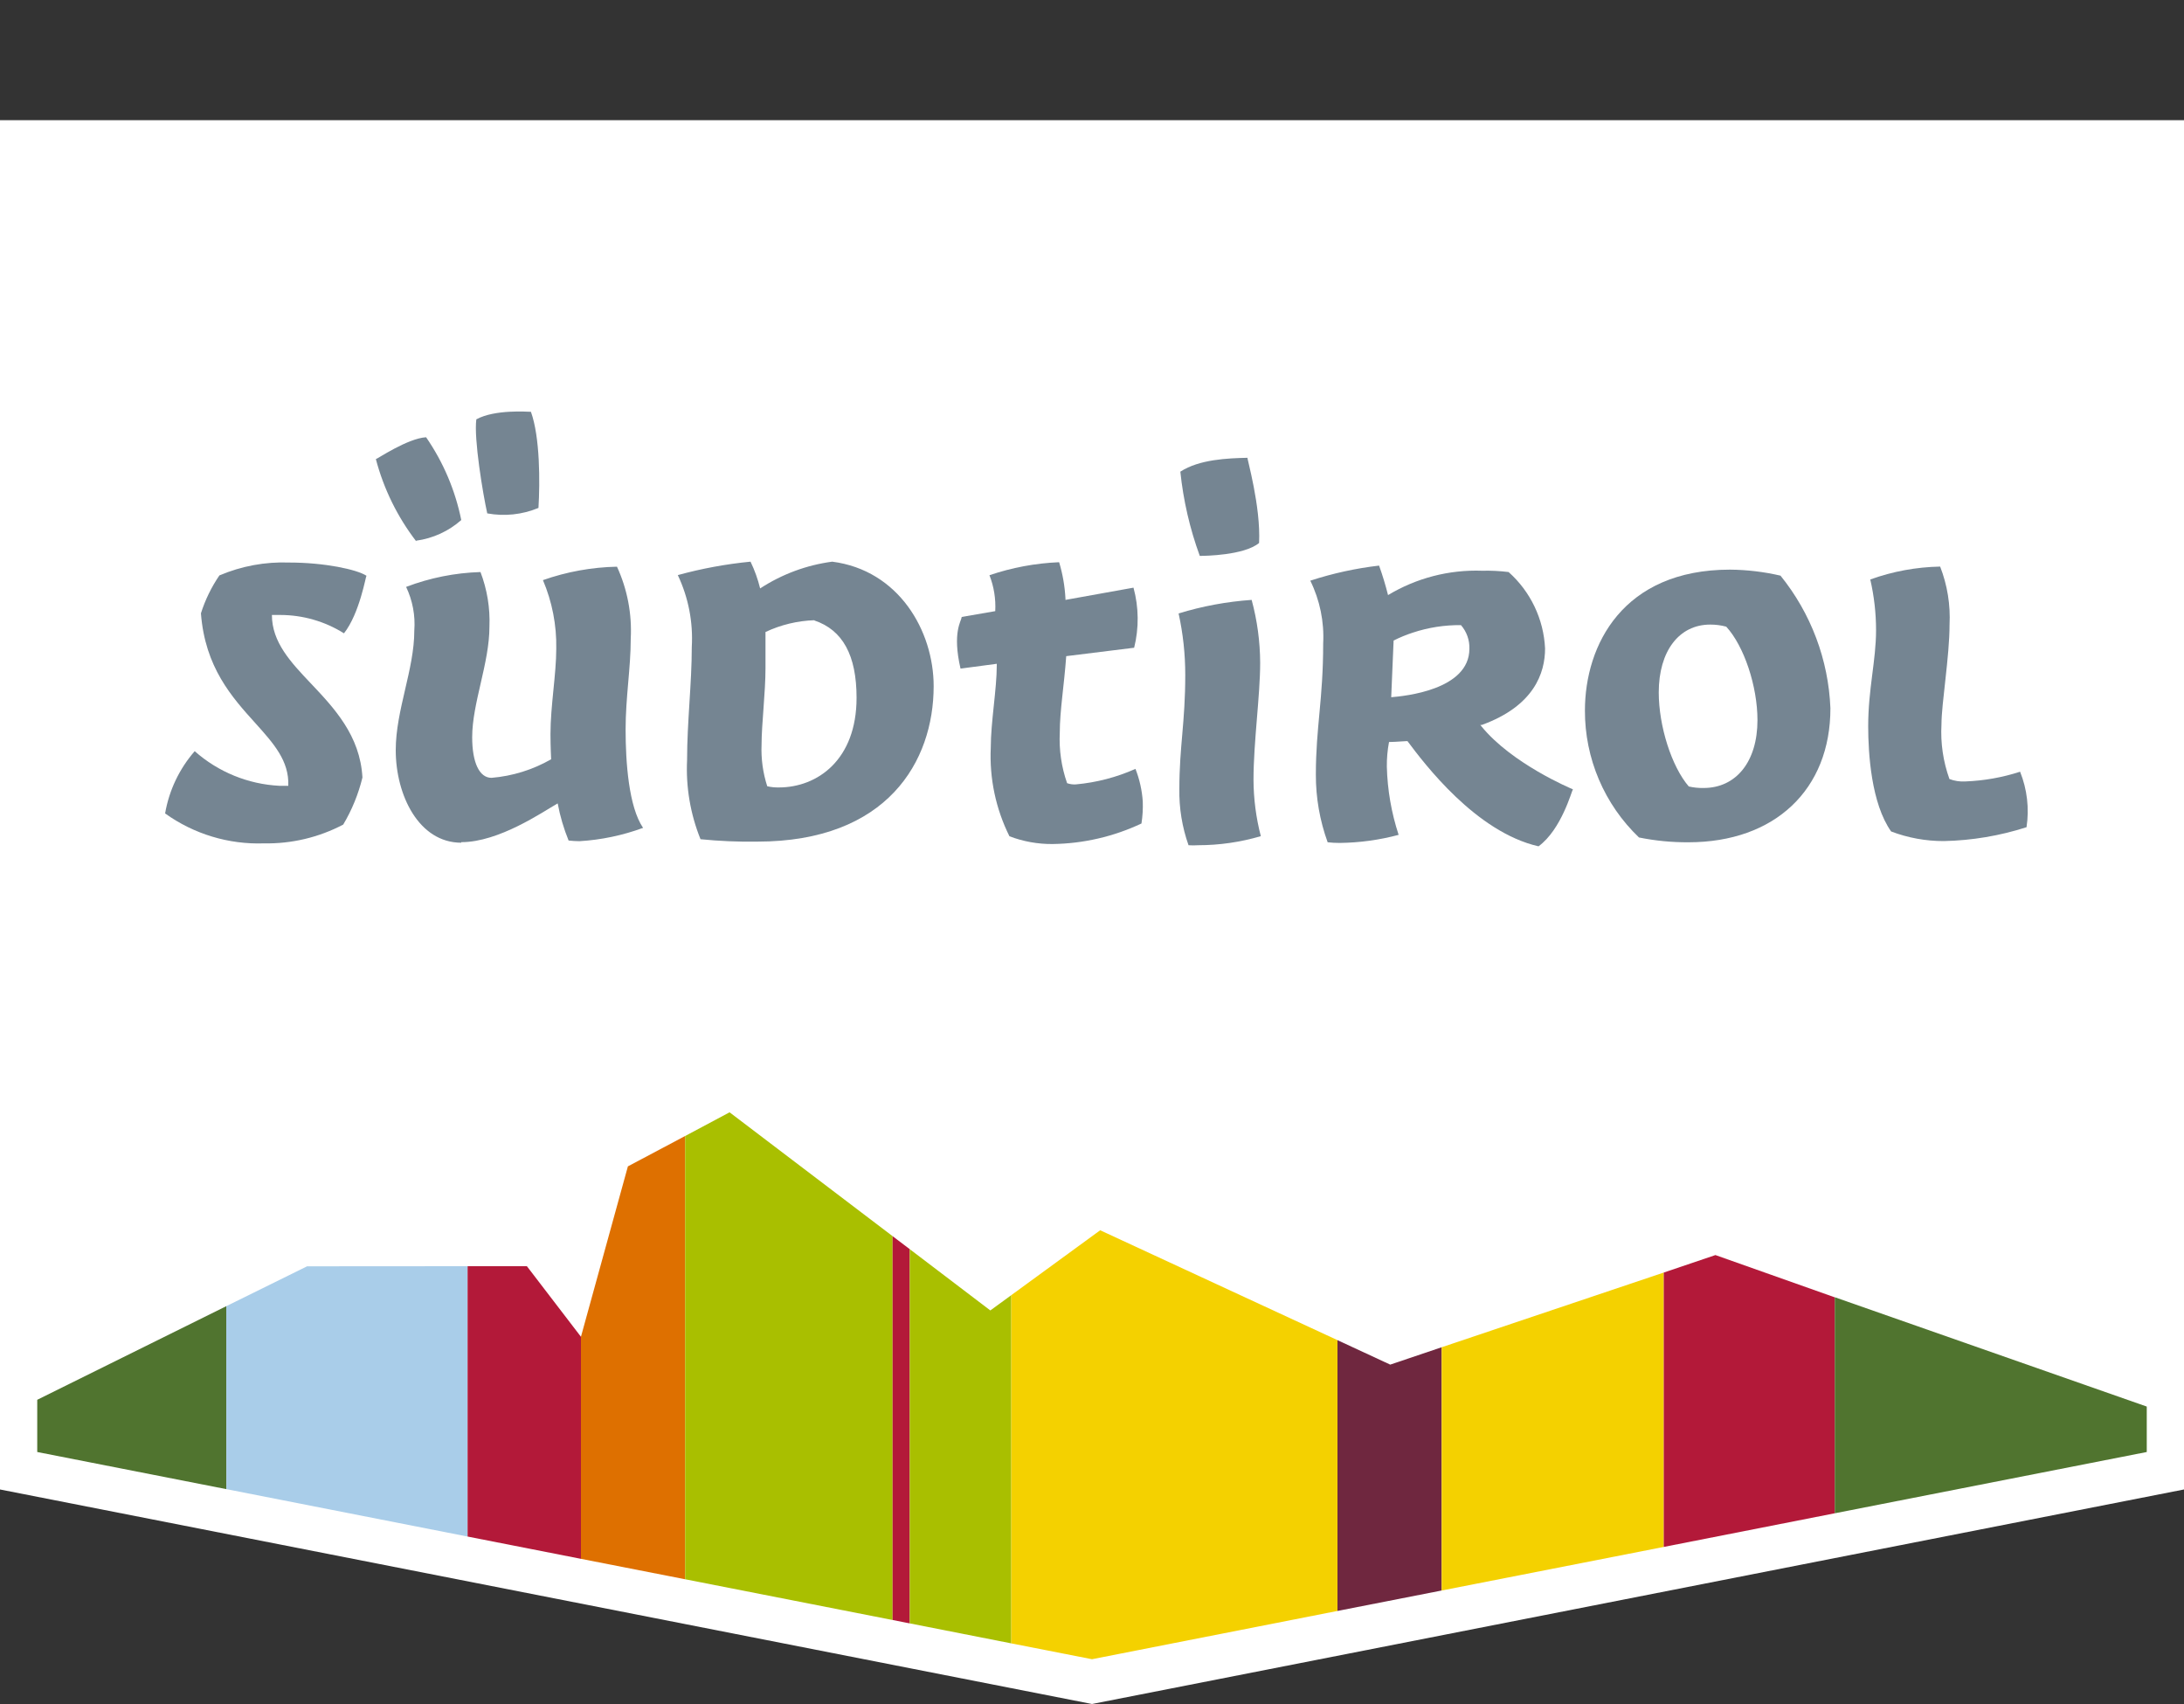
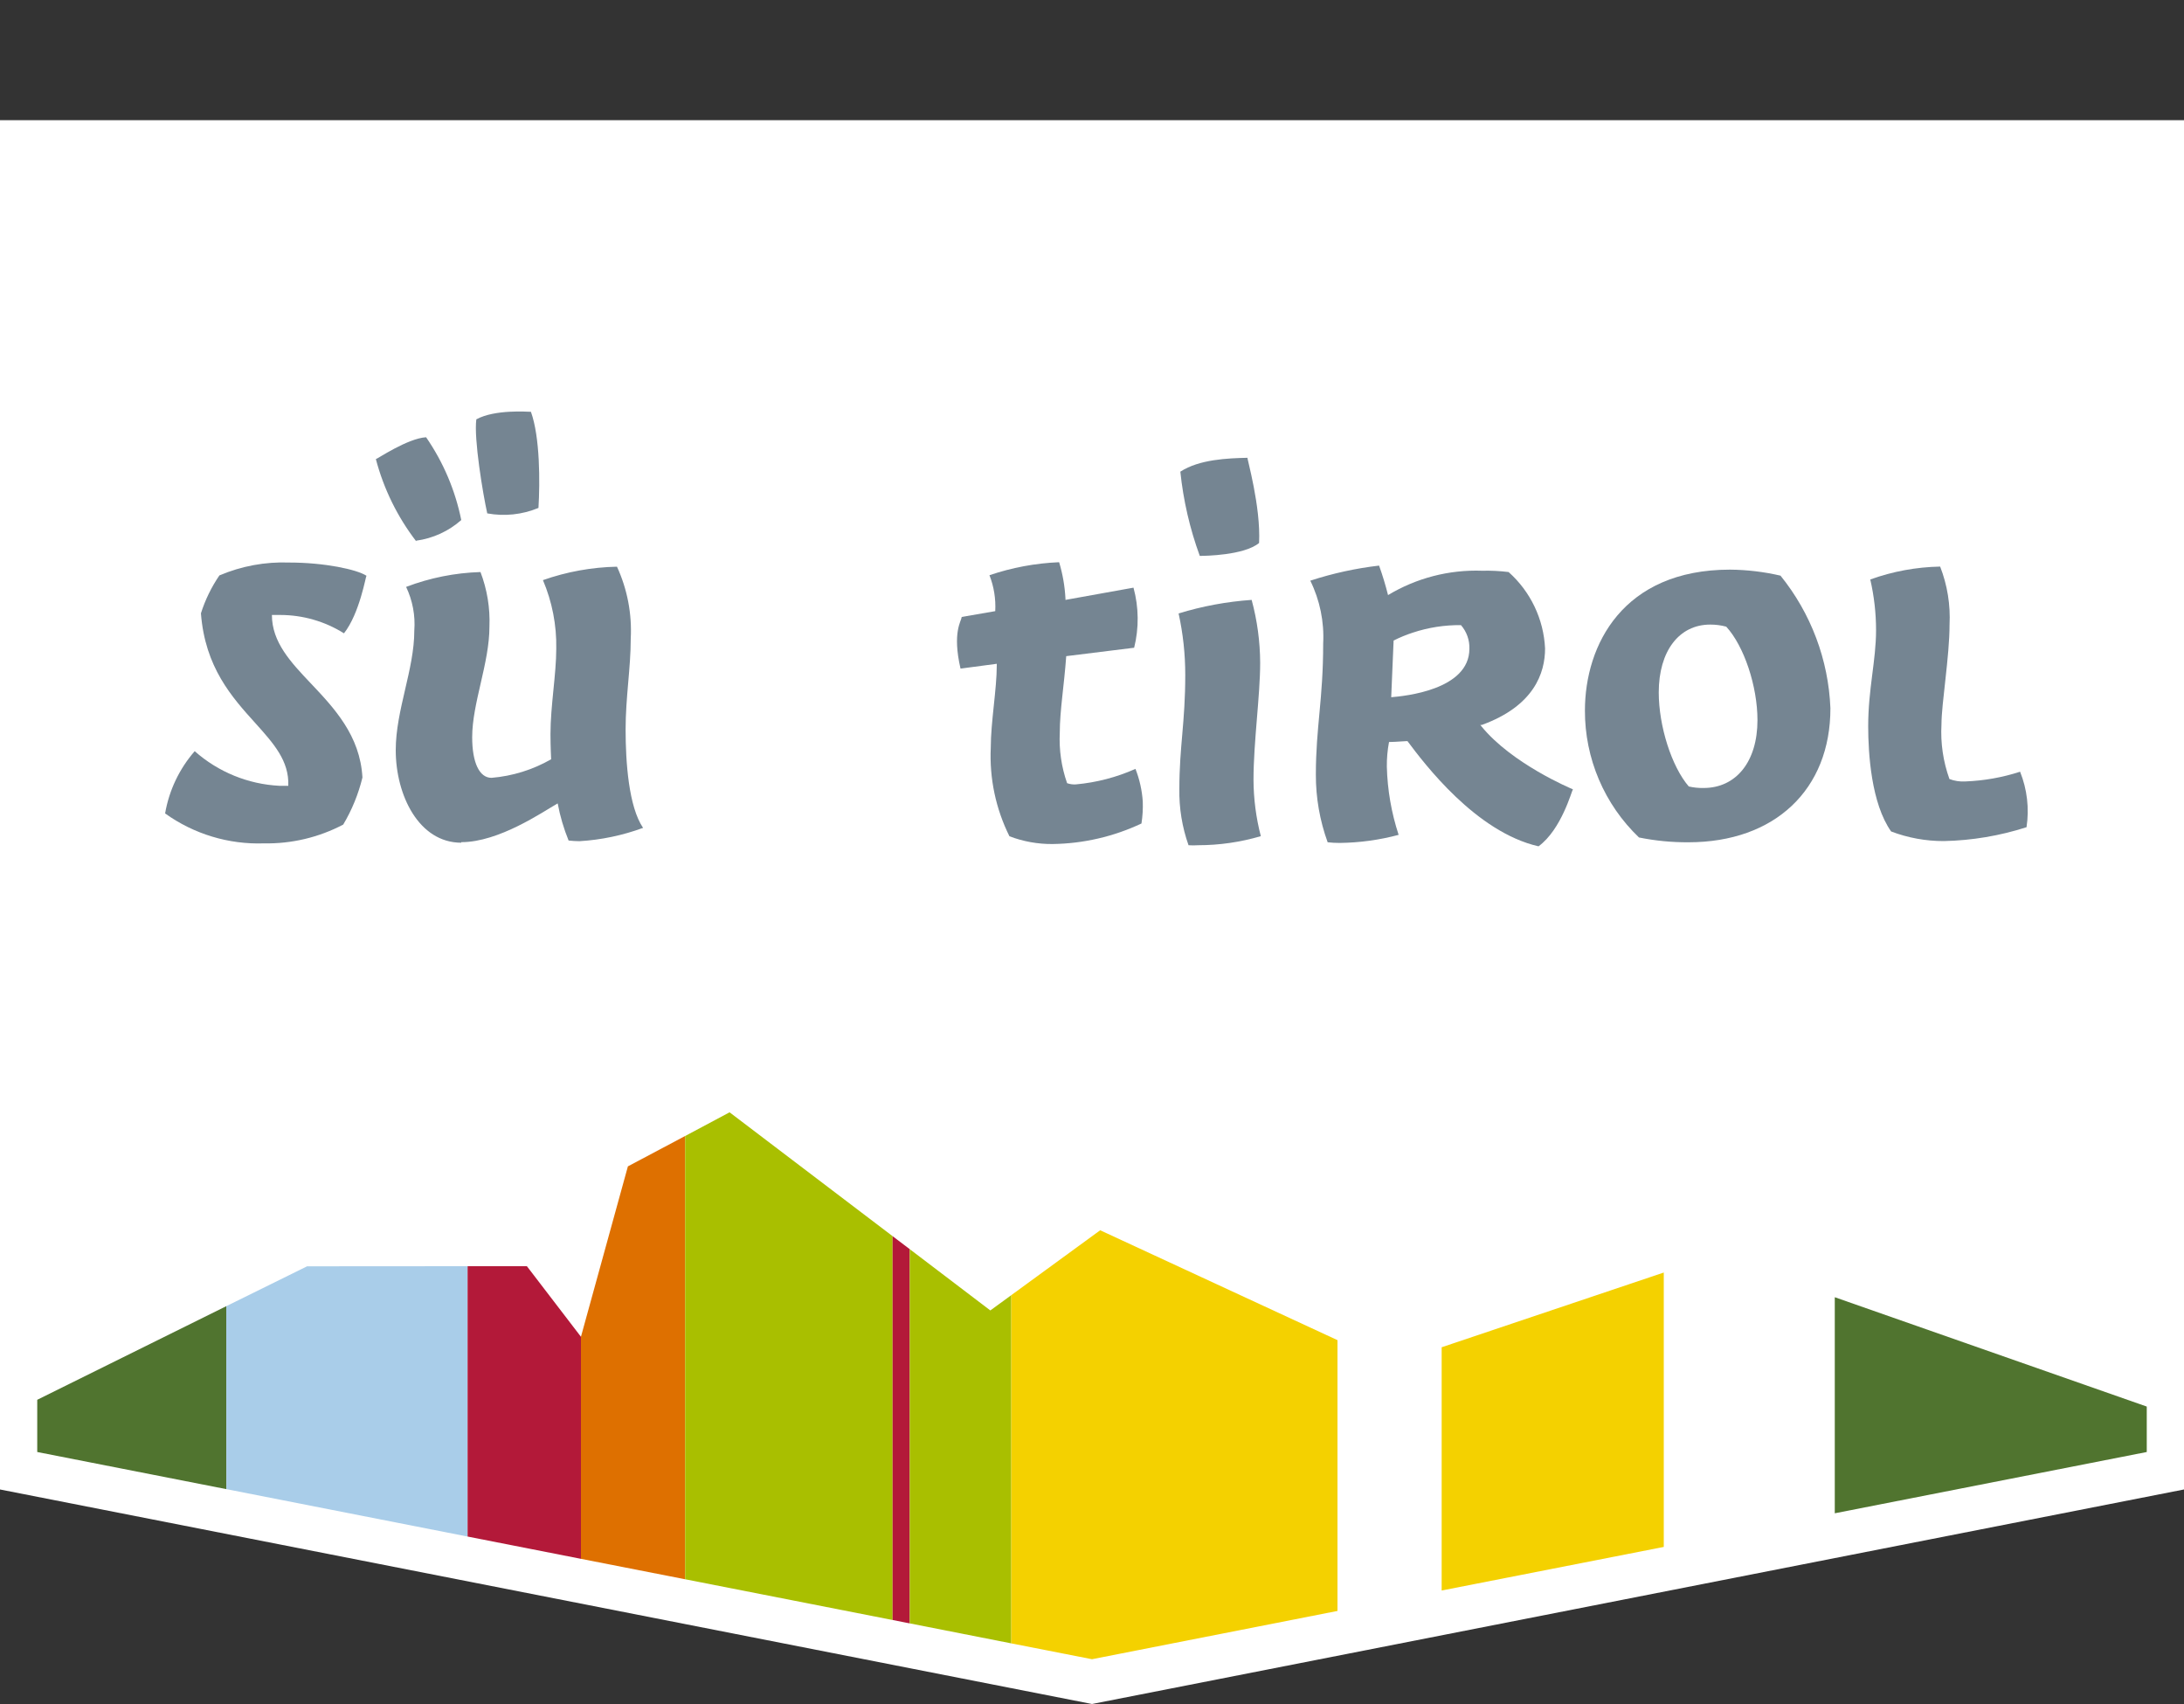
<svg xmlns="http://www.w3.org/2000/svg" width="200" height="156" viewBox="0 0 200 156">
  <rect x="0" y="0" width="200" height="156" fill="#333333" stroke="none" />
  <defs>
    <clipPath id="a">
      <path d="M1620,5c41.81,0,100,7.06,100,7.06v129.3L1620,161l-100-19.64V12.06S1582.74,5,1620,5Z" transform="translate(-1515)" fill="none" />
    </clipPath>
    <clipPath id="b">
      <rect width="1920" height="1080" transform="translate(-1515 16)" fill="none" />
    </clipPath>
    <clipPath id="c">
      <path d="M1523.41,133.15v4.78l17.32,3.4-.01-16.75Z" transform="translate(-1515)" fill="none" />
    </clipPath>
    <clipPath id="e">
      <path d="M1548.12,120.93l-7.4,3.65.01,16.75,22.09,4.34V120.92Z" transform="translate(-1515)" fill="none" />
    </clipPath>
    <clipPath id="g">
      <path d="M1573.2,127.38l-4.95-6.46h-5.43v24.75l10.38,2.04Z" transform="translate(-1515)" fill="none" />
    </clipPath>
    <clipPath id="i">
      <path d="M1582.74,149.58V109l-5.24,2.78-4.3,15.6v20.33Z" transform="translate(-1515)" fill="none" />
    </clipPath>
    <clipPath id="k">
      <path d="M1601.74,118.17v35.14l-19-3.73V109l4.07-2.17Z" transform="translate(-1515)" fill="none" />
    </clipPath>
    <clipPath id="m">
      <path d="M1601.74,118.17v35.14l1.11.22.46.09V119.36Z" transform="translate(-1515)" fill="none" />
    </clipPath>
    <clipPath id="o">
-       <path d="M1612.61,123.57l-1.92,1.4-7.38-5.61v34.26l9.3,1.83Z" transform="translate(-1515)" fill="none" />
+       <path d="M1612.61,123.57l-1.92,1.4-7.38-5.61v34.26l9.3,1.83" transform="translate(-1515)" fill="none" />
    </clipPath>
    <clipPath id="q">
      <path d="M1642.48,152.48V127.69l-21.73-10.06-8.14,5.94v31.88l7.39,1.45Z" transform="translate(-1515)" fill="none" />
    </clipPath>
    <clipPath id="s">
      <path d="M1652.02,150.61V128.34l-4.71,1.59-4.83-2.24v24.79Z" transform="translate(-1515)" fill="none" />
    </clipPath>
    <clipPath id="u">
      <path d="M1672.36,146.62V121.5l-20.34,6.84v22.27Z" transform="translate(-1515)" fill="none" />
    </clipPath>
    <clipPath id="w">
      <path d="M1688.02,143.54V123.77l-10.93-3.87-4.73,1.6v25.12Z" transform="translate(-1515)" fill="none" />
    </clipPath>
    <clipPath id="y">
      <path d="M1688.02,123.76v19.78l28.57-5.61v-4.16Z" transform="translate(-1515)" fill="none" />
    </clipPath>
    <clipPath id="aa">
      <path d="M1544.18,82.21a14.67,14.67,0,0,1-9.06-2.74,11.681,11.681,0,0,1,2.71-5.7,12.67,12.67,0,0,0,7.76,3.17h.81c.09-2.29-1.35-3.88-3-5.72-2.17-2.4-4.62-5.12-5-10.07a13.292,13.292,0,0,1,1.69-3.47,14.91,14.91,0,0,1,6.39-1.18c3.23,0,6.19.63,7.08,1.21-.06,0-.62,3.44-2.06,5.27a11,11,0,0,0-5.83-1.68h-.77c0,2.49,1.72,4.32,3.56,6.26,2.12,2.24,4.52,4.77,4.73,8.62a15.591,15.591,0,0,1-1.76,4.31,15,15,0,0,1-7.25,1.72Z" transform="translate(-1515)" fill="none" />
    </clipPath>
    <clipPath id="ac">
      <path d="M1564.62,52c-.4-1.79-1.24-6.85-1-8.61,1.7-.93,4.69-.69,5-.69.84,2.33.83,6.46.69,8.8a8.3,8.3,0,0,1-4.69.5Zm-6.51,2.55a21.211,21.211,0,0,1-3.69-7.52h0c.11,0,2.9-1.9,4.6-2a20.471,20.471,0,0,1,3.22,7.58,7.84,7.84,0,0,1-4.13,1.89Zm4.13,27.6c-3.89,0-6-4.36-6-8.47,0-3.68,1.7-7.38,1.7-10.95a7.921,7.921,0,0,0-.75-4,20.9,20.9,0,0,1,6.81-1.36,12.569,12.569,0,0,1,.82,5c0,3.34-1.58,7-1.58,10.12,0,2.33.66,3.72,1.77,3.72a13.16,13.16,0,0,0,5.46-1.7c0-.11-.06-1.07-.06-2.3,0-2.59.53-5.47.53-7.83a15.312,15.312,0,0,0-1.22-6.27,21.769,21.769,0,0,1,6.78-1.23,14,14,0,0,1,1.26,6.58c0,2.71-.47,5.36-.47,8.33s.28,7.07,1.6,9a20.339,20.339,0,0,1-5.82,1.22,9.3,9.3,0,0,1-1-.06,17.444,17.444,0,0,1-1-3.4c-1.39.79-5.37,3.55-8.83,3.55Z" transform="translate(-1515)" fill="none" />
    </clipPath>
    <clipPath id="ae">
      <path d="M1594.58,61.78a11.389,11.389,0,0,0-4.48,1.08v3.31c0,2.25-.36,5.13-.36,7a10.933,10.933,0,0,0,.52,3.81,4.25,4.25,0,0,0,1.06.11c3.54,0,7.12-2.53,7.12-8.21,0-3.89-1.27-6.21-3.87-7.08h0Zm-5.24,20.27a45.048,45.048,0,0,1-5.19-.22,17.188,17.188,0,0,1-1.23-7.26c0-3.47.43-7,.43-10.34a13.562,13.562,0,0,0-1.28-6.58,39.639,39.639,0,0,1,6.66-1.23,12.554,12.554,0,0,1,.88,2.45,15.882,15.882,0,0,1,6.6-2.45c6.09.78,9.29,6.33,9.29,11.4C1605.5,74.7,1601.26,82.05,1589.34,82.05Z" transform="translate(-1515)" fill="none" />
    </clipPath>
    <clipPath id="ag">
      <path d="M1616.38,82.27a10.82,10.82,0,0,1-3.94-.71,16.459,16.459,0,0,1-1.71-8.1c0-2.38.55-5.34.55-7.57v-.12l-3.32.44c-.77-3.33.07-4.33.11-4.73l3.07-.53a7.881,7.881,0,0,0-.53-3.29,22.773,22.773,0,0,1,6.38-1.19,14.086,14.086,0,0,1,.58,3.34v.11l6.23-1.12a10.9,10.9,0,0,1,.06,5.5l-6.22.77c-.2,2.74-.59,5-.59,7a12.169,12.169,0,0,0,.67,4.63,2,2,0,0,0,.81.11,17.21,17.21,0,0,0,5.45-1.42,10.005,10.005,0,0,1,.67,3,10.689,10.689,0,0,1-.12,2,19.7,19.7,0,0,1-8.15,1.88Z" transform="translate(-1515)" fill="none" />
    </clipPath>
    <clipPath id="ai">
      <path d="M1629.87,55.89a32,32,0,0,1-1.78-7.71c1.74-1.13,4.34-1.23,6.15-1.27-.07,0,1.23,4.45,1.06,7.8-1.38,1.14-5,1.18-5.36,1.18Zm-.16,26.49a6.261,6.261,0,0,1-.87,0,14.679,14.679,0,0,1-.84-5.17c0-3.86.54-6.07.54-10.42a26,26,0,0,0-.61-5.63,29.9,29.9,0,0,1,6.69-1.24,22.4,22.4,0,0,1,.78,5.76c0,3-.61,7.26-.61,10.71a20.869,20.869,0,0,0,.67,5.16,20.4,20.4,0,0,1-5.75.83Z" transform="translate(-1515)" fill="none" />
    </clipPath>
    <clipPath id="ak">
      <path d="M1649.37,62.92a12.623,12.623,0,0,0-1.75.72c0,.17-.22,5-.22,5.19,1.19-.1,7.16-.66,7.16-4.44a3.151,3.151,0,0,0-.77-2.16,13.53,13.53,0,0,0-4.42.69Zm11.52,19.56c-5.74-1.31-10.46-7.57-12-9.63h-.1c-.24,0-.86.07-1.59.08a11.449,11.449,0,0,0-.2,2.26,21.749,21.749,0,0,0,1.08,6.24,21.9,21.9,0,0,1-5.4.74,10,10,0,0,1-1.1-.06,18,18,0,0,1-1.08-6.2c0-4.35.67-6.86.67-12a11.652,11.652,0,0,0-1.18-5.75,32.358,32.358,0,0,1,6.3-1.38c.32.89.59,1.79.82,2.7a15.631,15.631,0,0,1,8.62-2.23,16.35,16.35,0,0,1,2.42.12,10,10,0,0,1,3.34,7c0,2.23-1,5.26-5.8,7h-.13l.09.11c2.78,3.43,8.23,5.72,8.39,5.78-.11.13-1.04,3.67-3.15,5.22Z" transform="translate(-1515)" fill="none" />
    </clipPath>
    <clipPath id="am">
      <path d="M1676.61,62.18c-2.86,0-4.71,2.44-4.71,6.21,0,3.09,1.18,6.79,2.75,8.61a5.58,5.58,0,0,0,1.35.14c3,0,4.94-2.43,4.94-6.21,0-3.11-1.23-6.79-2.86-8.56a5.59,5.59,0,0,0-1.47-.19Zm-2,19.93a22.13,22.13,0,0,1-4.52-.44,16,16,0,0,1-4.95-11.62c0-6,3.48-12.9,13.29-12.9a21.21,21.21,0,0,1,4.62.55,20.611,20.611,0,0,1,4.57,12.13c.01,7.46-5.1,12.28-13,12.28Z" transform="translate(-1515)" fill="none" />
    </clipPath>
    <clipPath id="ao">
      <path d="M1698,82a13.49,13.49,0,0,1-4.82-.88c-1.82-2.57-2.1-7.14-2.1-9.64,0-3.41.72-6,.72-8.79a20.648,20.648,0,0,0-.53-4.64,20,20,0,0,1,6.4-1.18,12.889,12.889,0,0,1,.86,5.32c0,2.91-.74,7.22-.74,9.13a12.694,12.694,0,0,0,.73,5,3.51,3.51,0,0,0,1.47.22,18.53,18.53,0,0,0,5-.89,9.721,9.721,0,0,1,.59,5.08A26.528,26.528,0,0,1,1698,82Z" transform="translate(-1515)" fill="none" />
    </clipPath>
  </defs>
  <g transform="translate(-5 -5)">
    <g clip-path="url(#a)">
      <g clip-path="url(#b)">
        <rect width="210" height="166" fill="#fff" />
      </g>
    </g>
    <g clip-path="url(#c)">
      <g clip-path="url(#b)">
        <rect width="27.32" height="26.74" transform="translate(3.41 119.58)" fill="#50742f" />
      </g>
    </g>
    <g clip-path="url(#e)">
      <g clip-path="url(#b)">
        <rect width="32.11" height="34.75" transform="translate(20.72 115.92)" fill="#a9cde9" />
      </g>
    </g>
    <g clip-path="url(#g)">
      <g clip-path="url(#b)">
        <rect width="20.38" height="36.79" transform="translate(42.82 115.92)" fill="#b31939" />
      </g>
    </g>
    <g clip-path="url(#i)">
      <g clip-path="url(#b)">
        <rect width="19.54" height="50.58" transform="translate(53.2 104)" fill="#de7000" />
      </g>
    </g>
    <g clip-path="url(#k)">
      <g clip-path="url(#b)">
        <rect width="29.01" height="56.48" transform="translate(62.74 101.83)" fill="#a9bf00" />
      </g>
    </g>
    <g clip-path="url(#m)">
      <g clip-path="url(#b)">
        <rect width="11.56" height="45.45" transform="translate(81.74 113.17)" fill="#b31939" />
      </g>
    </g>
    <g clip-path="url(#o)">
      <g clip-path="url(#b)">
        <rect width="19.3" height="46.09" transform="translate(83.31 114.36)" fill="#a9bf00" />
      </g>
    </g>
    <g clip-path="url(#q)">
      <g clip-path="url(#b)">
        <rect width="39.87" height="49.27" transform="translate(92.61 112.62)" fill="#f4d100" />
      </g>
    </g>
    <g clip-path="url(#s)">
      <g clip-path="url(#b)">
-         <rect width="19.54" height="34.79" transform="translate(122.48 122.69)" fill="#6f273f" />
-       </g>
+         </g>
    </g>
    <g clip-path="url(#u)">
      <g clip-path="url(#b)">
        <rect width="30.33" height="39.11" transform="translate(132.02 116.49)" fill="#f4d100" />
      </g>
    </g>
    <g clip-path="url(#w)">
      <g clip-path="url(#b)">
-         <rect width="25.66" height="36.71" transform="translate(152.36 114.9)" fill="#b31939" />
-       </g>
+         </g>
    </g>
    <g clip-path="url(#y)">
      <g clip-path="url(#b)">
        <rect width="38.57" height="29.78" transform="translate(168.02 118.76)" fill="#50742f" />
      </g>
    </g>
    <g clip-path="url(#aa)">
      <g clip-path="url(#b)">
        <rect width="28.47" height="35.76" transform="translate(15.12 51.46)" fill="#758592" />
      </g>
    </g>
    <g clip-path="url(#ac)">
      <g clip-path="url(#b)">
        <rect width="34.47" height="49.48" transform="translate(34.42 37.62)" fill="#758592" />
      </g>
    </g>
    <g clip-path="url(#ae)">
      <g clip-path="url(#b)">
-         <rect width="33.43" height="35.63" transform="translate(62.07 51.42)" fill="#758592" />
-       </g>
+         </g>
    </g>
    <g clip-path="url(#ag)">
      <g clip-path="url(#b)">
        <rect width="27.03" height="35.79" transform="translate(87.64 51.47)" fill="#758592" />
      </g>
    </g>
    <g clip-path="url(#ai)">
      <g clip-path="url(#b)">
        <rect width="17.53" height="45.47" transform="translate(107.93 41.91)" fill="#758592" />
      </g>
    </g>
    <g clip-path="url(#ak)">
      <g clip-path="url(#b)">
        <rect width="34.04" height="35.71" transform="translate(119.97 51.77)" fill="#758592" />
      </g>
    </g>
    <g clip-path="url(#am)">
      <g clip-path="url(#b)">
        <rect width="32.48" height="34.96" transform="translate(145.15 52.15)" fill="#758592" />
      </g>
    </g>
    <g clip-path="url(#ao)">
      <g clip-path="url(#b)">
        <rect width="24.57" height="35.13" transform="translate(171.08 51.9)" fill="#758592" />
      </g>
    </g>
  </g>
</svg>